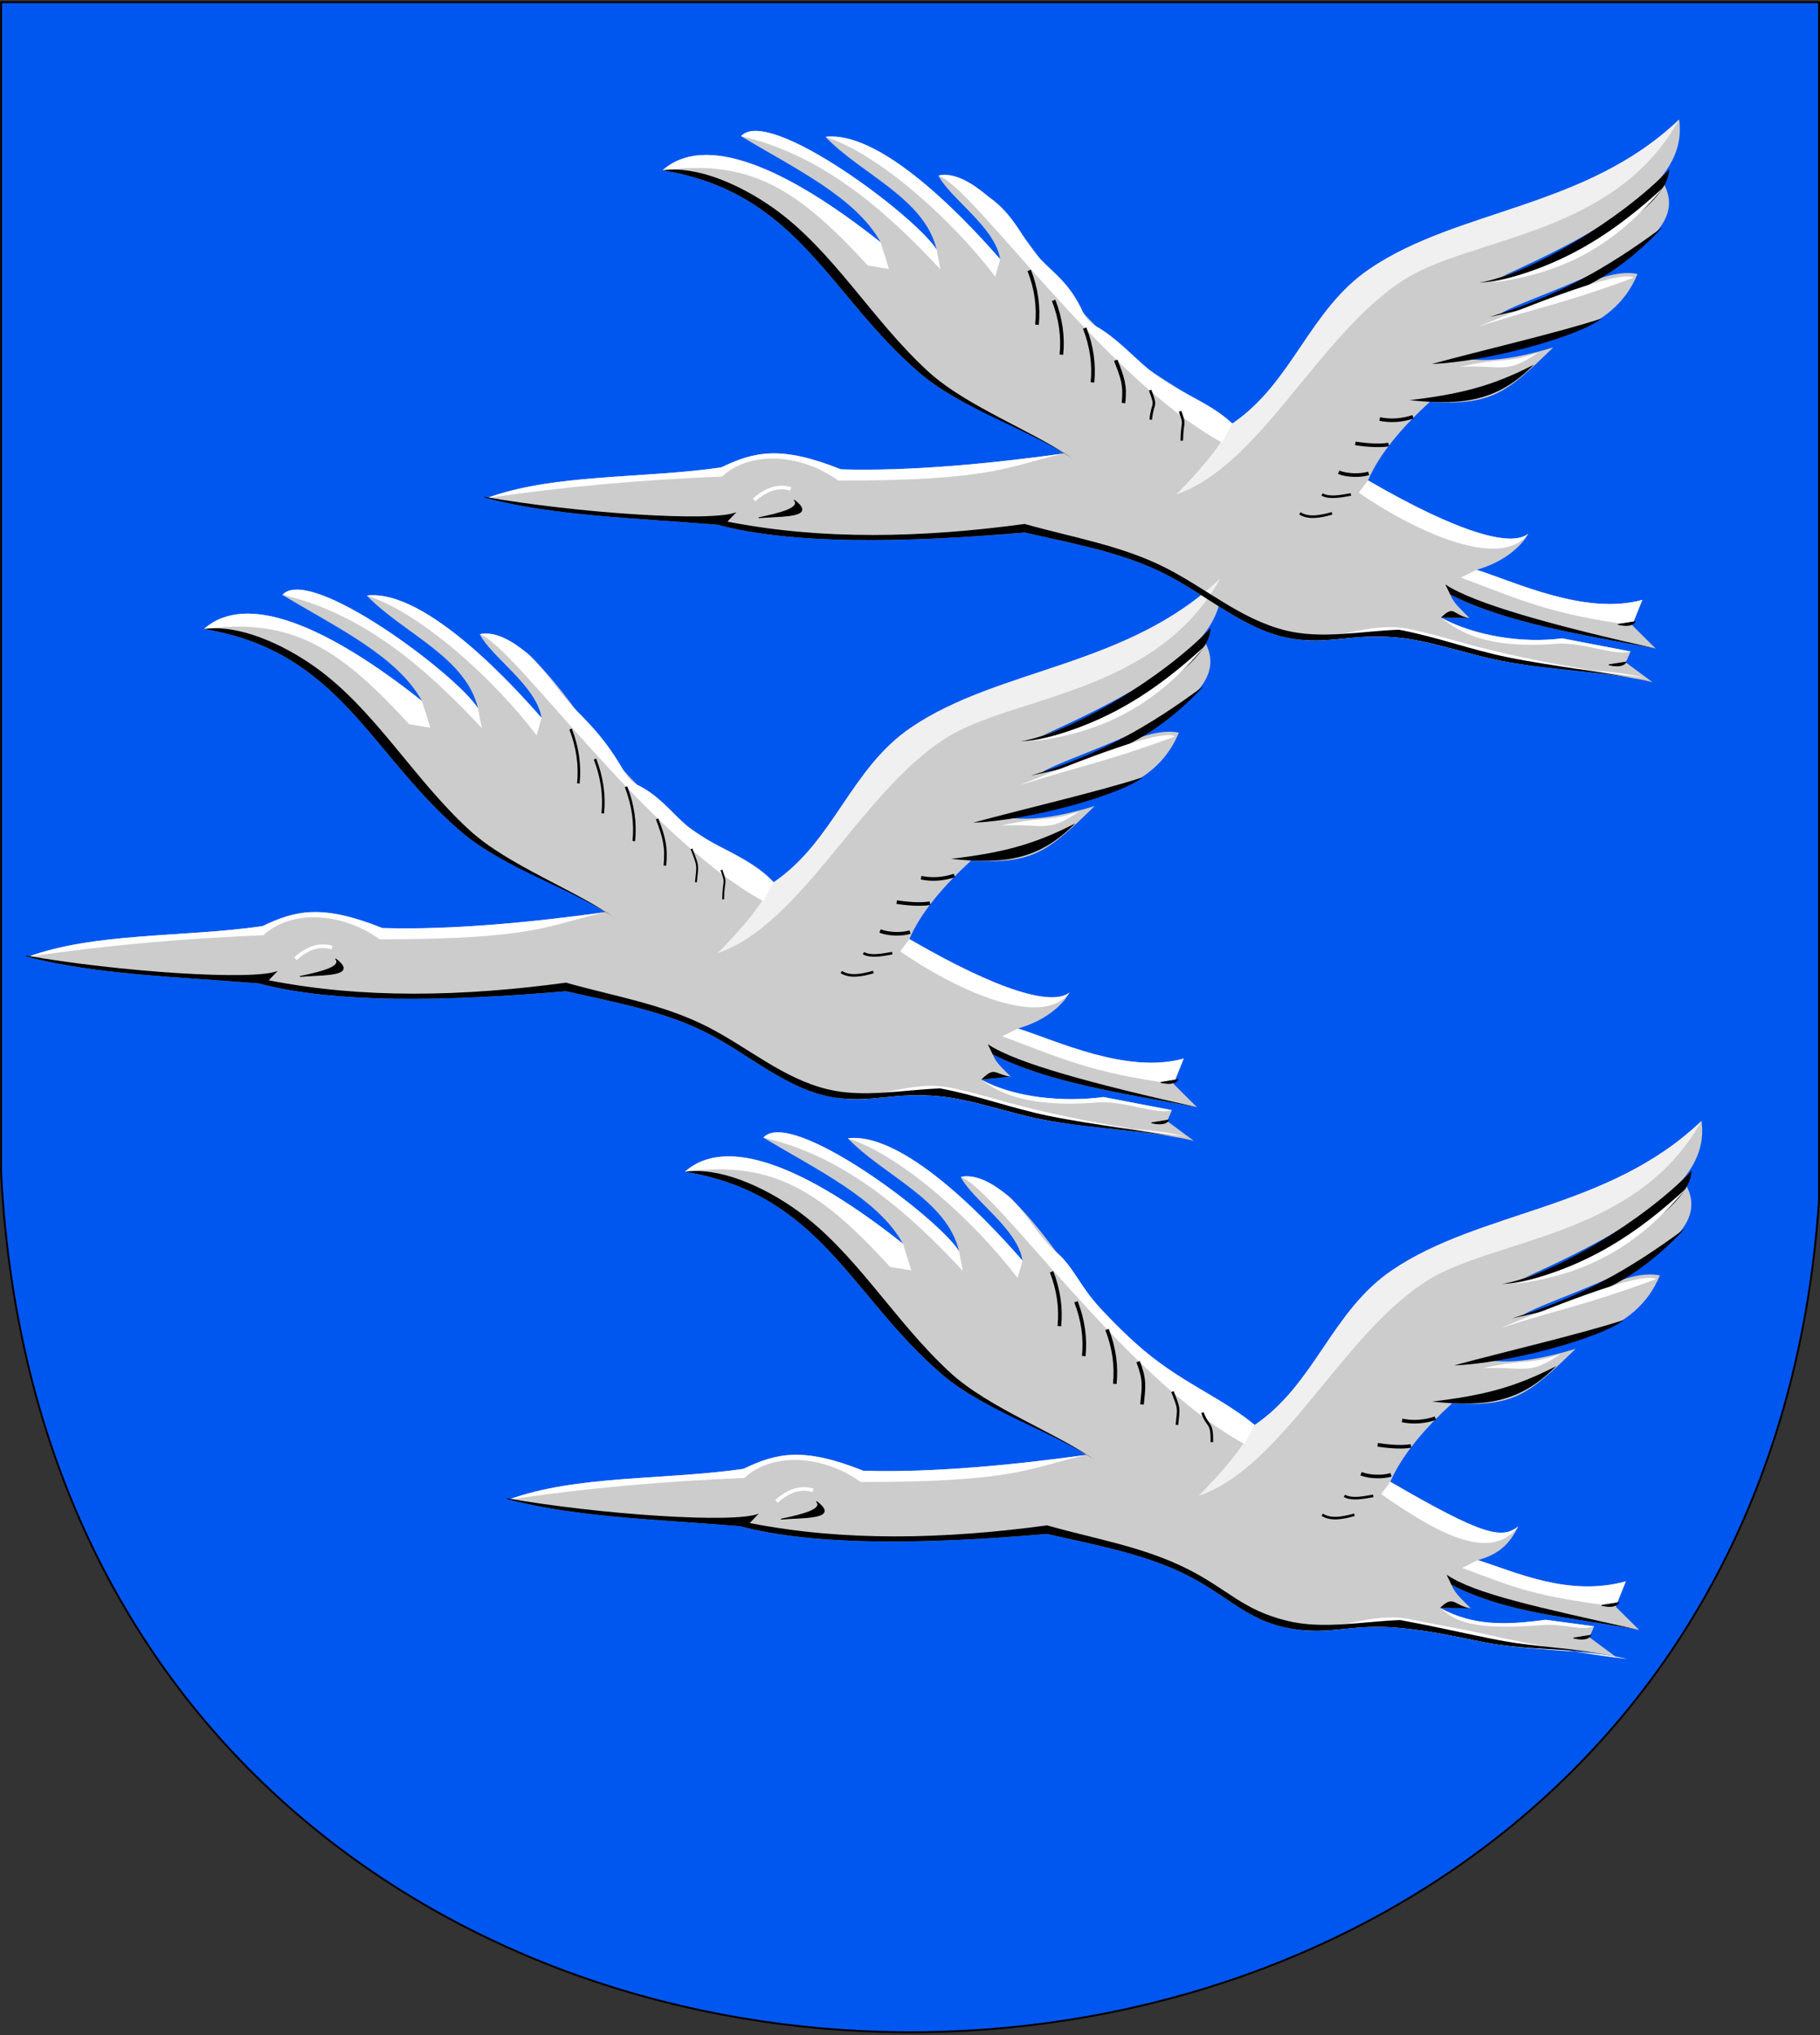
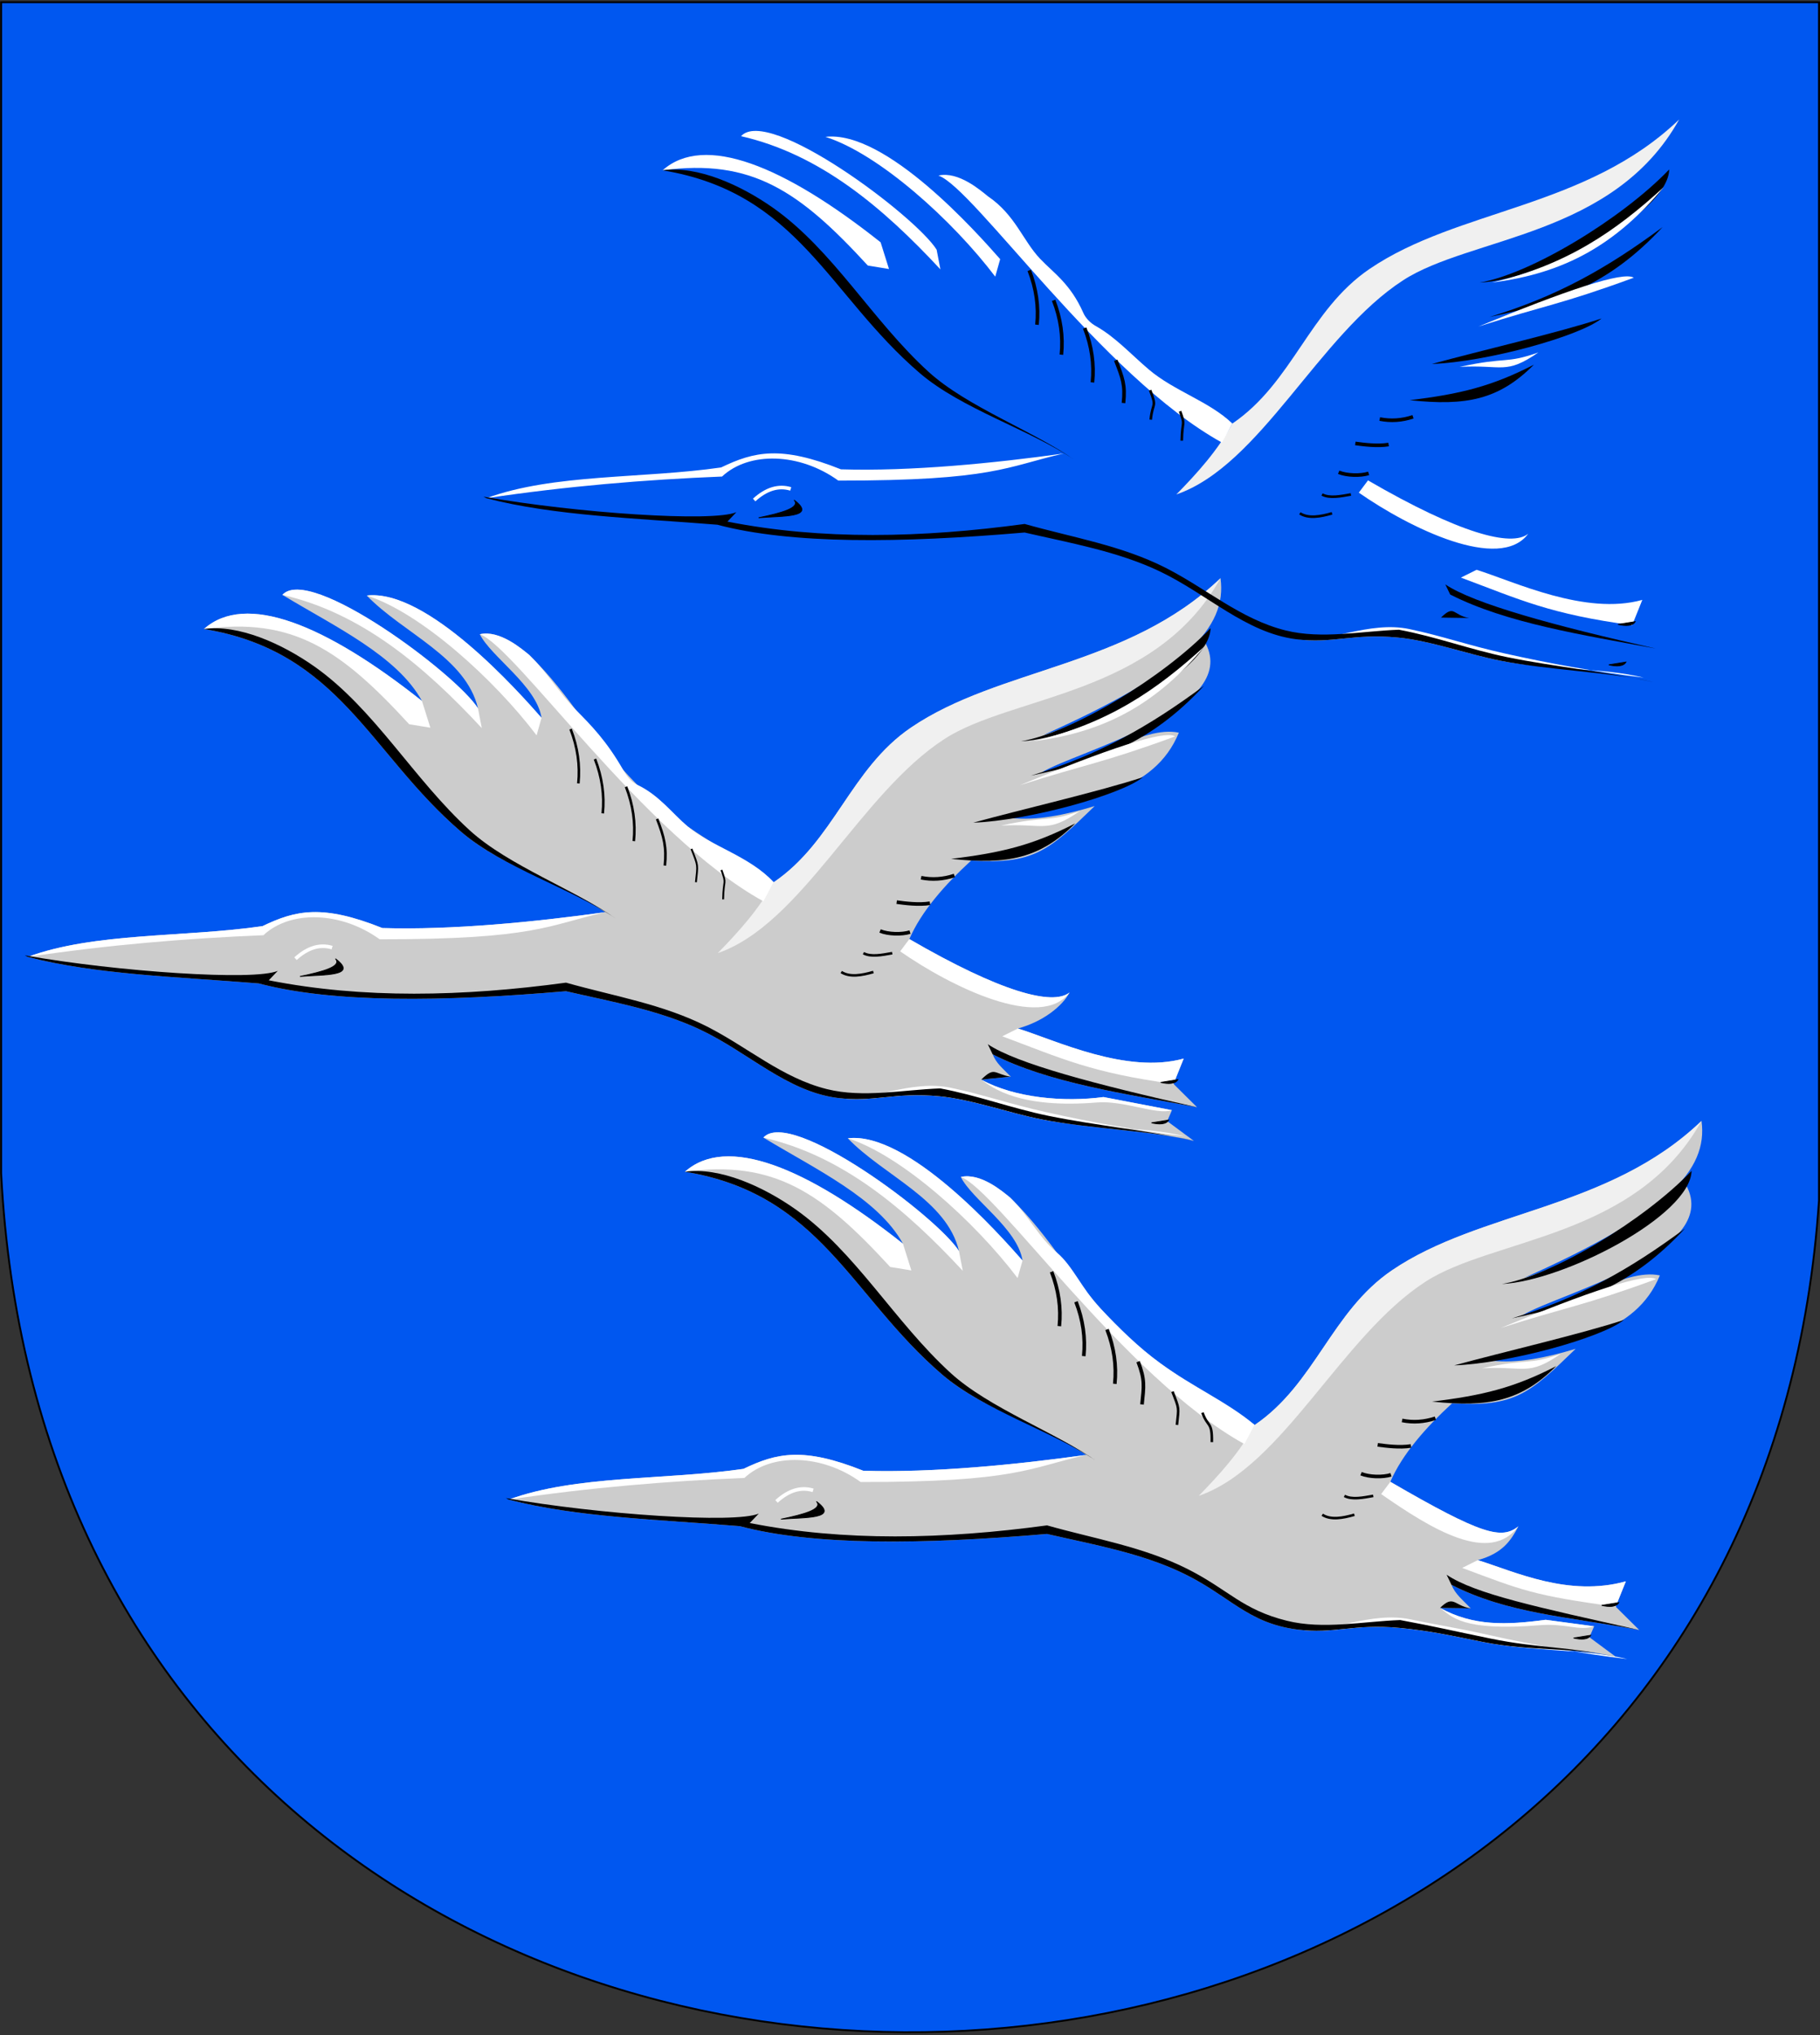
<svg xmlns="http://www.w3.org/2000/svg" xml:space="preserve" width="500px" height="559px" shape-rendering="geometricPrecision" text-rendering="geometricPrecision" image-rendering="optimizeQuality" fill-rule="evenodd" clip-rule="evenodd" viewBox="0 0 500 559" version="1.0">
  <rect x="0" y="0" width="500" height="559" fill="#333333" stroke="none" />
  <g id="Layer_x0020_1">
    <path id="path1937" fill="#0057F0" stroke="black" stroke-width="0.51" d="M0.31 0.61l499.412 -0 -0.001 329.207c-20.439,305.128 -483.369,306.522 -499.412,-7.575l0 -321.632z" />
    <path fill="#CCCCCC" d="M398.937 385.476c-7.284,6.68 -13.755,14.072 -16.974,21.565 25.143,14.595 30.576,15.931 35.181,12.224 -1.987,3.807 -4.279,7.411 -11.14,9.288 10.404,3.264 24.972,10.185 40.658,5.831l-2.797 6.951 6.466 6.409c-20.013,-3.74 -36.033,-4.494 -51.575,-12.398 1.041,2.531 2.883,3.95 5.287,6.442l-8.416 -0.105c9.158,5.049 18.215,4.714 28.999,3.263l13.325 1.785 -1.302 3.007 7.336 5.432c-11.277,-2.781 -22.962,-1.447 -36.391,-4.092 -8.886,-1.75 -14.43,-3.086 -23.149,-3.907 -12.689,-1.195 -17.878,1.763 -28.094,0.443 -13.772,-1.779 -18.604,-9.391 -31.626,-15.592 -11.489,-5.471 -24.427,-7.747 -37.093,-10.658 -34.212,2.927 -64.087,3.253 -84.423,-2.143 -22.372,-1.818 -44.744,-2.417 -63.459,-7.282 18.452,-6.778 43,-5.328 64.5,-8.449 9.126,-4.399 16.481,-6.055 32.92,0.517 19.209,0.588 42.018,-1.678 61.228,-4.352 -12.359,-8.408 -28.027,-12.186 -39.565,-22.077 -25.183,-21.588 -33.367,-49.586 -70.657,-55.709 11.397,-10.174 33.305,-1.338 59.895,19.774 -6.839,-12.46 -23.988,-20.451 -38.343,-29.152 7.521,-8.361 47.91,21.886 53.733,31.177 -3.317,-14.11 -20.617,-20.668 -30.552,-30.986 16.587,-1.952 41.785,26.528 48.005,33.587 -1.352,-8.788 -13.898,-16.786 -16.955,-22.957 5.479,-1.264 11.607,4.09 13.602,5.7 11.597,11.317 16.796,22.635 29.611,35.627 11.758,11.921 25.937,18.521 37.535,26.791 16.621,-11.31 21.054,-31.153 37.675,-42.463 24.293,-16.53 59.556,-16.606 85.068,-41.059 1.86,13.65 -9.687,25.676 -48.659,43.085 16.942,-5.333 29.998,-15.087 44.5,-25.302 9.755,18.319 -35.395,29.76 -44.887,35.53 13.193,-1.848 27.655,-12.989 37.597,-10.876 -6.642,16.247 -24.907,18.778 -45.969,23.443 6.7,0.736 14.517,-0.763 22.844,-3.277 -12.802,12.401 -16.764,16.006 -33.937,14.967z" />
    <path fill="#CCCCCC" d="M266.796 236.394c-7.284,6.68 -13.755,14.072 -16.974,21.565 25.143,14.595 39.413,18.369 44.018,14.662 -1.987,3.807 -7.326,8.02 -14.188,9.898 10.404,3.264 29.848,12.622 45.534,8.269l-2.797 6.951 6.466 6.409c-20.013,-3.74 -40.603,-6.627 -56.146,-14.531 1.041,2.531 2.578,3.645 4.982,6.138l-8.111 0.809c9.158,5.049 22.786,6.238 33.57,4.787l18.81 3.613 -1.302 3.007 7.336 5.432c-11.277,-2.781 -28.446,-3.274 -41.876,-5.92 -8.887,-1.75 -19.305,-5.524 -28.025,-6.345 -12.689,-1.195 -17.878,1.763 -28.094,0.443 -13.772,-1.78 -24.394,-12.438 -37.416,-18.64 -11.489,-5.471 -24.427,-7.747 -37.093,-10.658 -34.212,2.927 -64.087,3.253 -84.423,-2.143 -22.372,-1.818 -44.744,-2.417 -63.459,-7.282 18.452,-6.778 43,-5.328 64.5,-8.449 9.126,-4.399 16.481,-6.055 32.92,0.517 19.209,0.588 42.018,-1.678 61.228,-4.352 -12.359,-8.408 -28.027,-12.186 -39.565,-22.077 -25.183,-21.588 -33.367,-49.586 -70.657,-55.709 11.397,-10.174 33.305,-1.338 59.895,19.774 -6.839,-12.46 -23.988,-20.451 -38.343,-29.152 7.521,-8.361 47.91,21.886 53.733,31.177 -3.317,-14.11 -20.617,-20.668 -30.552,-30.986 16.587,-1.952 41.785,26.528 48.005,33.587 -1.352,-8.788 -13.898,-16.786 -16.955,-22.957 5.479,-1.264 11.607,4.09 13.602,5.7 11.597,11.317 16.796,22.635 29.611,35.627 11.758,11.921 25.937,18.521 37.535,26.791 16.621,-11.31 21.054,-31.153 37.675,-42.463 24.293,-16.53 59.556,-16.606 85.068,-41.059 1.86,13.65 -9.687,25.676 -48.659,43.085 16.942,-5.333 29.998,-15.087 44.5,-25.302 9.755,18.319 -35.395,29.76 -44.887,35.53 13.193,-1.848 27.655,-12.989 37.597,-10.876 -6.642,16.247 -24.907,18.778 -45.969,23.443 6.7,0.736 14.517,-0.763 22.844,-3.277 -12.802,12.401 -16.764,16.006 -33.937,14.967z" />
-     <path fill="#CCCCCC" d="M392.796 110.394c-7.284,6.68 -13.755,14.072 -16.974,21.565 25.143,14.595 39.413,18.369 44.018,14.662 -1.987,3.807 -7.326,8.02 -14.188,9.898 10.404,3.264 29.848,12.622 45.534,8.269l-2.797 6.951 6.466 6.409c-20.013,-3.74 -40.908,-6.932 -56.451,-14.836 1.041,2.531 2.883,3.95 5.287,6.442l-7.807 -0.105c9.158,5.049 22.481,7.152 33.265,5.701l18.81 3.613 -1.302 3.007 7.336 5.432c-11.277,-2.781 -28.446,-3.274 -41.876,-5.92 -8.887,-1.75 -19.305,-5.524 -28.025,-6.345 -12.689,-1.195 -17.878,1.763 -28.094,0.443 -13.772,-1.78 -24.394,-12.438 -37.416,-18.64 -11.489,-5.471 -24.427,-7.747 -37.093,-10.658 -34.212,2.927 -64.087,3.253 -84.423,-2.143 -22.372,-1.818 -44.744,-2.417 -63.459,-7.282 18.452,-6.778 43,-5.328 64.5,-8.449 9.126,-4.399 16.481,-6.055 32.92,0.517 19.209,0.588 42.018,-1.678 61.228,-4.352 -12.359,-8.408 -28.027,-12.186 -39.565,-22.077 -25.183,-21.588 -33.367,-49.586 -70.657,-55.709 11.397,-10.174 33.305,-1.338 59.895,19.774 -6.839,-12.46 -23.988,-20.451 -38.343,-29.152 7.521,-8.361 47.91,21.886 53.733,31.177 -3.317,-14.11 -20.617,-20.668 -30.552,-30.986 16.587,-1.952 41.785,26.528 48.005,33.587 -1.352,-8.788 -13.898,-16.786 -16.955,-22.957 5.479,-1.264 11.607,4.09 13.602,5.7 11.597,11.317 16.796,22.635 29.611,35.627 11.758,11.921 25.937,18.521 37.535,26.791 16.621,-11.31 21.054,-31.153 37.675,-42.463 24.293,-16.53 59.556,-16.606 85.068,-41.059 1.86,13.65 -9.687,25.676 -48.659,43.085 16.942,-5.333 29.998,-15.087 44.5,-25.302 9.755,18.319 -35.395,29.76 -44.887,35.53 13.193,-1.848 27.655,-12.989 37.597,-10.876 -6.642,16.247 -24.907,18.778 -45.969,23.443 6.7,0.736 14.517,-0.763 22.844,-3.277 -12.802,12.401 -16.764,16.006 -33.937,14.967z" />
    <path fill="#F0F0F0" d="M212.563 242.346c16.621,-11.31 21.054,-31.153 37.675,-42.463 24.293,-16.53 59.556,-16.606 85.068,-41.059 -17.929,32.232 -57.262,32.13 -75.854,44.181 -23.221,15.051 -39.18,50.866 -62.267,58.811 5.738,-5.878 11.271,-11.961 15.378,-19.47z" />
    <path fill="black" d="M332.58 172.542c-12.944,13.518 -38.182,28.789 -52.108,31.082 16.933,-0.795 51.776,-18.716 52.108,-31.082z" />
    <path fill="black" d="M330.752 188.388c-15.338,11.351 -28.949,19.02 -47.537,24.683 18.805,-3.969 32.796,-8.796 47.537,-24.683z" />
    <path fill="black" d="M295.404 226.173c-11.617,5.982 -20.296,8.088 -34.129,9.751 15.579,1.655 24.502,-0.111 34.129,-9.751z" />
    <path fill="white" d="M331.057 177.417c-13.307,12.164 -26.613,21.357 -47.232,26.206 20.315,-2.537 34.231,-10.663 47.232,-26.206z" />
    <path fill="white" d="M322.829 202.291c-2.8,-1.875 -18.679,3.478 -42.661,13.408 18.614,-5.941 22.138,-5.9 42.661,-13.408z" />
    <path fill="white" d="M296.623 222.821c-9.261,3.236 -8.355,1.073 -21.635,3.961 11.844,-0.662 12.575,2.278 21.635,-3.961z" />
    <path fill="white" d="M131.317 194.584c-5.823,-9.291 -46.212,-39.538 -53.733,-31.177 21.639,4.951 38.829,19.437 54.773,36.593l-1.041 -5.416zm17.453 2.6c-6.22,-7.059 -31.418,-35.538 -48.005,-33.587 14.729,4.651 34.986,22.979 46.654,38.396l1.352 -4.81zm63.793 45.162c-6.587,-7.152 -17.283,-9.93 -23.549,-15.256 -4.503,-3.827 -7.951,-8.69 -13.985,-11.535 -1.74,-0.82 -2.925,-2.501 -3.817,-4.057 -4.624,-8.065 -8.847,-12.294 -13.073,-16.576 -4.461,-4.521 -7.647,-10.043 -12.721,-14.994 -1.995,-1.61 -8.123,-6.963 -13.602,-5.7 9.721,3.339 44.919,55.134 77.898,73.352l2.85 -5.234zm-100.155 -43.405c-18.832,-20.523 -31.879,-29.439 -56.376,-26.155 11.397,-10.174 33.305,-1.338 59.895,19.774l2.3 7.335 -5.819 -0.954z" />
    <path fill="white" d="M72.106 254.406c9.126,-4.399 16.481,-6.055 32.92,0.517 19.209,0.588 42.018,-1.678 61.228,-4.352 -15.739,3.578 -19.12,7.482 -61.948,7.448 -10.648,-7.686 -24.546,-8.058 -31.941,-1.117 -21.193,0.854 -42.755,2.659 -64.759,5.952 18.452,-6.778 43,-5.328 64.5,-8.449z" />
    <path fill="white" d="M249.821 257.958c25.143,14.595 39.413,18.369 44.018,14.662 -7.816,10.572 -32.543,-1.535 -46.538,-11.288l2.52 -3.374z" />
    <path fill="white" d="M279.652 282.518c10.404,3.264 29.848,12.622 45.534,8.269l-2.797 6.951c-22.583,-3.036 -30.668,-6.964 -47.041,-13.076l4.304 -2.143z" />
    <path fill="white" d="M229.998 301.578c8.891,1.109 20.182,-5.102 31.217,-2.77 9.232,1.951 15.902,4.397 26.167,6.692 12.728,2.847 25,5.047 38.206,6.64 -11.277,-2.781 -26.041,-2.015 -39.471,-4.66 -8.887,-1.75 -19.305,-5.524 -28.025,-6.345 -12.689,-1.195 -17.878,1.763 -28.094,0.443z" />
    <path fill="black" d="M313.992 213.488c-11.947,3.925 -33.273,8.825 -46.623,12.494 14.813,-0.53 40.379,-7.495 46.623,-12.494z" />
    <path fill="none" stroke="black" stroke-width="0.992" d="M253.047 241.105c3.047,0.61 6.094,0.407 9.142,-0.609" />
    <path fill="none" stroke="black" stroke-width="0.992" d="M255.485 248.114c-3.047,0.508 -6.907,-0 -9.142,-0.305" />
    <path fill="none" stroke="black" stroke-width="0.992" d="M250 256.036c-2.248,0.714 -6,0.611 -8.228,-0.305" />
    <path fill="none" stroke="black" stroke-width="0.709" d="M245.124 261.826c-2.844,0.508 -5.891,1.117 -7.923,0" />
    <path fill="none" stroke="black" stroke-width="0.709" d="M239.944 267.006c-3.149,0.914 -6.501,1.524 -8.837,0" />
    <path fill="none" stroke="black" stroke-width="0.709" d="M156.754 200.272c1.93,4.977 2.64,9.954 2.133,14.931" />
    <path fill="none" stroke="black" stroke-width="0.709" d="M163.458 208.499c1.93,4.977 2.64,9.954 2.133,14.931" />
    <path fill="none" stroke="black" stroke-width="0.709" d="M171.991 216.117c1.93,4.977 2.64,9.954 2.133,14.931" />
    <path fill="none" stroke="black" stroke-width="0.709" d="M180.523 224.954c1.93,4.977 2.64,7.836 2.133,12.813" />
    <path fill="none" stroke="black" stroke-width="0.51" d="M189.969 233.182c1.93,4.977 1.726,4.179 1.219,9.157" />
    <path fill="none" stroke="black" stroke-width="0.51" d="M198.197 238.972c1.523,4.164 0.565,2.292 0.465,8.083" />
    <path fill="black" stroke="black" stroke-width="0.216" d="M92.153 263.35c6.5,4.876 -3.251,4.334 -9.751,4.876 6.309,-1.319 11.599,-2.74 9.751,-4.876z" />
    <path fill="none" stroke="white" stroke-width="0.992" d="M81.183 263.35c3.352,-3.047 6.704,-4.062 10.056,-3.047" />
    <path fill="black" d="M7.606 262.855c18.715,4.865 41.087,5.464 63.459,7.282 20.336,5.396 50.212,5.07 84.423,2.143 12.666,2.911 25.603,5.186 37.093,10.658 13.022,6.201 23.645,16.86 37.416,18.64 10.216,1.32 15.404,-1.638 28.094,-0.443 8.72,0.821 19.138,4.595 28.025,6.345 13.43,2.645 30.904,3.139 42.181,5.92 -13.121,-2.904 -27.157,-4.204 -40.278,-6.892 -10.205,-2.091 -19.497,-5.624 -29.702,-7.527 -10.278,0.369 -21.159,2.676 -31.139,0.194 -12.287,-3.056 -21.664,-11.467 -32.952,-17.2 -12.148,-6.169 -25.612,-8.335 -38.722,-12.045 -28.326,3.835 -55.775,4.457 -81.661,-0.647l2.466 -2.593c-6.4,2.785 -43.78,0.275 -69.479,-4.254m162.472 -10.036c-12.359,-8.408 -31.074,-14.014 -42.613,-23.905 -25.183,-21.588 -33.367,-49.586 -70.657,-55.709 9.507,-1.339 21.453,4.027 30.351,10.306 16.531,11.666 27.203,30.913 42.687,45.023 10.594,9.655 28.921,16.303 40.232,24.285z" />
    <path fill="black" d="M271.371 286.837c7.851,5.301 29.674,11.07 57.483,17.309 -20.013,-3.74 -40.603,-6.627 -56.146,-14.531l-1.337 -2.778zm-1.792 9.724l8.021 -0.799c-4.493,-0.742 -4.267,-2.909 -8.021,0.799z" />
    <path fill="white" d="M269.579 296.561c9.158,5.049 22.786,6.238 33.57,4.787l18.81 3.613c-4.225,1.397 -13.145,-2.726 -20.59,-2.118 -21.184,1.731 -28.627,-3.931 -31.79,-6.282z" />
    <path fill="#F0F0F0" d="M338.563 116.346c16.621,-11.31 21.054,-31.153 37.675,-42.463 24.293,-16.53 59.556,-16.606 85.068,-41.059 -17.929,32.232 -57.262,32.13 -75.854,44.181 -23.221,15.051 -39.18,50.866 -62.267,58.811 5.738,-5.878 11.271,-11.961 15.378,-19.47z" />
    <path fill="black" d="M458.58 46.542c-12.944,13.518 -38.182,28.789 -52.108,31.082 16.933,-0.795 51.776,-18.716 52.108,-31.082z" />
    <path fill="black" d="M456.752 62.388c-15.338,11.351 -28.949,19.02 -47.537,24.683 18.805,-3.969 32.796,-8.796 47.537,-24.683z" />
    <path fill="black" d="M421.404 100.173c-11.617,5.982 -20.296,8.088 -34.129,9.751 15.579,1.655 24.502,-0.111 34.129,-9.751z" />
    <path fill="white" d="M457.057 51.417c-13.307,12.164 -26.613,21.357 -47.232,26.206 20.315,-2.537 34.231,-10.663 47.232,-26.206z" />
    <path fill="white" d="M448.829 76.291c-2.8,-1.875 -18.679,3.478 -42.661,13.408 18.614,-5.941 22.138,-5.9 42.661,-13.408z" />
    <path fill="white" d="M422.623 96.821c-9.261,3.236 -8.355,1.073 -21.635,3.961 11.844,-0.662 12.575,2.278 21.635,-3.961z" />
    <path fill="white" d="M257.317 68.584c-5.823,-9.291 -46.212,-39.538 -53.733,-31.177 21.639,4.951 38.829,19.437 54.773,36.593l-1.041 -5.416zm17.453 2.6c-6.22,-7.059 -31.418,-35.538 -48.005,-33.587 14.729,4.651 34.986,22.979 46.654,38.396l1.352 -4.81zm63.793 45.162c-6.356,-6.106 -15.944,-8.894 -22.946,-14.841 -5.031,-4.273 -9.184,-8.92 -14.589,-11.951 -1.492,-0.837 -2.766,-2.142 -3.415,-3.611 -3.537,-8.006 -8.168,-10.965 -11.847,-14.831 -4.77,-5.012 -6.841,-12.097 -14.349,-17.185 -1.995,-1.61 -8.123,-6.963 -13.602,-5.7 9.721,3.339 44.919,55.134 77.898,73.352l2.85 -5.234zm-100.155 -43.405c-18.832,-20.523 -31.879,-29.439 -56.376,-26.155 11.397,-10.174 33.305,-1.338 59.895,19.774l2.3 7.335 -5.819 -0.954z" />
    <path fill="white" d="M198.106 128.406c9.126,-4.399 16.481,-6.055 32.92,0.517 19.209,0.588 42.018,-1.678 61.228,-4.352 -15.739,3.578 -19.12,7.482 -61.948,7.448 -10.648,-7.686 -24.546,-8.058 -31.941,-1.117 -21.193,0.854 -42.755,2.659 -64.759,5.952 18.452,-6.778 43,-5.328 64.5,-8.449z" />
    <path fill="white" d="M375.821 131.958c25.143,14.595 39.413,18.369 44.018,14.662 -7.816,10.572 -32.543,-1.535 -46.538,-11.288l2.52 -3.374z" />
    <path fill="white" d="M405.652 156.518c10.404,3.264 29.848,12.622 45.534,8.269l-2.797 6.951c-22.583,-3.036 -30.668,-6.964 -47.041,-13.076l4.304 -2.143z" />
    <path fill="white" d="M355.998 175.577c8.891,1.109 20.182,-5.102 31.217,-2.77 9.232,1.951 15.902,4.397 26.167,6.692 12.728,2.847 25,5.047 38.206,6.64 -11.277,-2.781 -26.041,-2.015 -39.471,-4.66 -8.887,-1.75 -19.305,-5.524 -28.025,-6.345 -12.689,-1.195 -17.878,1.763 -28.094,0.443z" />
    <path fill="black" d="M439.992 87.488c-11.947,3.925 -33.273,8.825 -46.623,12.494 14.813,-0.53 40.379,-7.495 46.623,-12.494z" />
    <path fill="none" stroke="black" stroke-width="0.992" d="M379.047 115.105c3.047,0.61 6.094,0.407 9.142,-0.609" />
    <path fill="none" stroke="black" stroke-width="0.992" d="M381.485 122.113c-3.047,0.508 -6.907,-0 -9.142,-0.305" />
    <path fill="none" stroke="black" stroke-width="0.992" d="M376 130.036c-2.248,0.714 -6,0.611 -8.228,-0.305" />
    <path fill="none" stroke="black" stroke-width="0.709" d="M371.124 135.826c-2.844,0.508 -5.891,1.117 -7.923,0" />
    <path fill="none" stroke="black" stroke-width="0.709" d="M365.944 141.006c-3.149,0.914 -6.501,1.524 -8.837,0" />
    <path fill="none" stroke="black" stroke-width="0.992" d="M282.754 74.272c1.93,4.977 2.64,9.954 2.133,14.931" />
    <path fill="none" stroke="black" stroke-width="0.992" d="M289.458 82.499c1.93,4.977 2.64,9.954 2.133,14.931" />
    <path fill="none" stroke="black" stroke-width="0.992" d="M297.991 90.117c1.93,4.977 2.64,9.954 2.133,14.931" />
    <path fill="none" stroke="black" stroke-width="0.992" d="M306.523 98.954c1.93,4.977 2.64,6.777 2.133,11.754" />
    <path fill="none" stroke="black" stroke-width="0.709" d="M315.969 107.182c1.93,4.977 0.667,3.12 0.16,8.098" />
    <path fill="none" stroke="black" stroke-width="0.709" d="M324.197 112.972c1.523,4.164 0.565,2.292 0.465,8.083" />
    <path fill="black" stroke="black" stroke-width="0.216" d="M218.153 137.35c6.5,4.876 -3.251,4.334 -9.751,4.876 6.309,-1.319 11.599,-2.74 9.751,-4.876z" />
    <path fill="none" stroke="white" stroke-width="0.992" d="M207.183 137.35c3.352,-3.047 6.704,-4.062 10.056,-3.047" />
    <path fill="black" d="M133.607 136.855c18.715,4.865 41.087,5.464 63.459,7.282 20.336,5.396 50.212,5.07 84.423,2.143 12.666,2.911 25.603,5.186 37.093,10.658 13.022,6.201 23.645,16.86 37.416,18.64 10.216,1.32 15.404,-1.638 28.094,-0.443 8.72,0.821 19.138,4.595 28.025,6.345 13.43,2.645 30.904,3.139 42.181,5.92 -13.121,-2.904 -27.157,-4.204 -40.278,-6.892 -10.205,-2.091 -19.497,-5.624 -29.702,-7.527 -10.278,0.369 -21.159,2.676 -31.139,0.194 -12.287,-3.056 -21.664,-11.467 -32.952,-17.2 -12.148,-6.169 -25.612,-8.335 -38.722,-12.045 -28.326,3.835 -55.775,4.457 -81.661,-0.647l2.466 -2.593c-6.4,2.785 -43.78,0.275 -69.479,-4.254m162.472 -10.036c-12.359,-8.408 -31.074,-14.014 -42.613,-23.905 -25.183,-21.588 -33.367,-49.586 -70.657,-55.709 9.507,-1.339 21.453,4.027 30.351,10.306 16.531,11.666 27.203,30.913 42.687,45.023 10.594,9.655 28.921,16.303 40.232,24.285z" />
    <path fill="black" d="M397.066 160.532c7.851,5.301 29.979,11.374 57.788,17.614 -20.013,-3.74 -40.908,-6.932 -56.451,-14.836l-1.337 -2.778zm-1.183 9.115l7.716 0.115c-4.493,-0.742 -3.963,-3.823 -7.716,-0.115z" />
-     <path fill="white" d="M395.883 169.647c9.158,5.049 22.481,7.152 33.265,5.701l18.81 3.613c-4.225,1.397 -13.145,-2.726 -20.59,-2.118 -21.184,1.731 -28.322,-4.845 -31.485,-7.196z" />
    <path fill="#F0F0F0" d="M344.704 391.428c16.621,-11.31 21.054,-31.153 37.675,-42.463 24.293,-16.53 59.556,-16.606 85.068,-41.059 -17.929,32.232 -57.262,32.13 -75.854,44.181 -23.221,15.051 -39.18,50.866 -62.267,58.811 5.738,-5.878 11.271,-11.961 15.378,-19.47z" />
    <path fill="black" d="M464.721 321.624c-12.944,13.518 -38.182,28.789 -52.108,31.082 16.933,-0.795 51.776,-18.716 52.108,-31.082z" />
    <path fill="black" d="M462.893 337.47c-15.338,11.351 -28.949,19.02 -47.537,24.683 18.805,-3.969 32.796,-8.796 47.537,-24.683z" />
    <path fill="black" d="M427.545 375.255c-11.617,5.982 -20.296,8.088 -34.129,9.751 15.579,1.655 24.502,-0.111 34.129,-9.751z" />
-     <path fill="white" d="M463.198 326.499c-13.307,12.164 -26.613,21.357 -47.232,26.206 20.315,-2.537 34.231,-10.663 47.232,-26.206z" />
    <path fill="white" d="M454.97 351.373c-2.8,-1.875 -18.679,3.478 -42.661,13.408 18.614,-5.941 22.138,-5.9 42.661,-13.408z" />
    <path fill="white" d="M428.764 371.903c-9.261,3.236 -8.355,1.073 -21.635,3.961 11.844,-0.662 12.575,2.278 21.635,-3.961z" />
    <path fill="white" d="M263.458 343.666c-5.823,-9.291 -46.212,-39.538 -53.733,-31.177 21.639,4.951 38.829,19.437 54.773,36.593l-1.041 -5.416zm17.453 2.6c-6.22,-7.059 -31.418,-35.538 -48.005,-33.587 14.729,4.651 34.986,22.979 46.654,38.396l1.352 -4.81zm63.793 45.162c-7.409,-6.25 -17.087,-10.473 -25.955,-16.961 -5.864,-4.291 -11.199,-9.517 -16.573,-15.217 -5.044,-5.35 -7.472,-11.558 -11.897,-15.246 -4.878,-4.067 -7.647,-10.043 -12.721,-14.994 -1.995,-1.61 -8.123,-6.963 -13.602,-5.7 9.721,3.339 44.919,55.134 77.898,73.352l2.85 -5.234zm-100.155 -43.405c-18.832,-20.523 -31.879,-29.439 -56.376,-26.155 11.397,-10.174 33.305,-1.338 59.895,19.774l2.3 7.335 -5.819 -0.954z" />
    <path fill="white" d="M204.247 403.488c9.126,-4.399 16.481,-6.055 32.92,0.517 19.209,0.588 42.018,-1.678 61.228,-4.352 -15.739,3.578 -19.12,7.482 -61.948,7.448 -10.648,-7.686 -24.546,-8.058 -31.941,-1.117 -21.193,0.854 -42.755,2.659 -64.759,5.952 18.452,-6.778 43,-5.328 64.5,-8.449z" />
    <path fill="white" d="M381.962 407.04c25.143,14.595 30.576,15.931 35.181,12.224 -7.816,10.572 -23.706,0.903 -37.701,-8.851l2.52 -3.374z" />
    <path fill="white" d="M406.003 428.553c10.404,3.264 24.972,10.185 40.658,5.831l-2.797 6.951c-22.583,-3.036 -25.792,-4.527 -42.166,-10.639l4.304 -2.143z" />
    <path fill="white" d="M356.349 447.612c8.891,1.109 20.183,-5.101 31.217,-2.77 9.231,1.95 11.027,1.959 21.291,4.254 12.728,2.847 25,5.047 38.206,6.64 -11.277,-2.781 -26.042,-2.015 -39.471,-4.66 -8.886,-1.75 -14.43,-3.086 -23.149,-3.907 -12.689,-1.195 -17.878,1.763 -28.094,0.443z" />
    <path fill="black" d="M446.133 362.57c-11.947,3.925 -33.273,8.825 -46.623,12.494 14.813,-0.53 40.379,-7.495 46.623,-12.494z" />
    <path fill="none" stroke="black" stroke-width="0.992" d="M385.188 390.187c3.047,0.61 6.094,0.407 9.142,-0.609" />
    <path fill="none" stroke="black" stroke-width="0.992" d="M387.626 397.196c-3.047,0.508 -6.907,-0 -9.142,-0.305" />
    <path fill="none" stroke="black" stroke-width="0.992" d="M382.141 405.118c-2.248,0.714 -6,0.611 -8.228,-0.305" />
    <path fill="none" stroke="black" stroke-width="0.709" d="M377.265 410.908c-2.844,0.508 -5.891,1.117 -7.923,0" />
    <path fill="none" stroke="black" stroke-width="0.709" d="M372.085 416.088c-3.149,0.914 -6.501,1.524 -8.837,0" />
    <path fill="none" stroke="black" stroke-width="0.992" d="M288.895 349.354c1.93,4.977 2.64,9.954 2.133,14.931" />
    <path fill="none" stroke="black" stroke-width="0.992" d="M295.599 357.581c1.93,4.977 2.64,9.954 2.133,14.931" />
    <path fill="none" stroke="black" stroke-width="0.992" d="M304.132 365.199c1.93,4.977 2.64,9.954 2.133,14.931" />
    <path fill="none" stroke="black" stroke-width="0.992" d="M312.664 374.037c1.93,4.977 1.581,6.777 1.074,11.754" />
    <path fill="none" stroke="black" stroke-width="0.709" d="M322.11 382.264c1.93,4.977 1.726,4.179 1.219,9.157" />
    <path fill="none" stroke="black" stroke-width="0.709" d="M330.338 388.054c1.523,4.164 2.683,2.292 2.583,8.083" />
    <path fill="black" stroke="black" stroke-width="0.216" d="M224.294 412.432c6.5,4.876 -3.251,4.334 -9.751,4.876 6.309,-1.319 11.599,-2.74 9.751,-4.876z" />
    <path fill="none" stroke="white" stroke-width="0.992" d="M213.324 412.432c3.352,-3.047 6.704,-4.062 10.056,-3.047" />
    <path fill="black" d="M139.748 411.937c18.715,4.865 41.087,5.464 63.459,7.282 20.336,5.396 50.212,5.07 84.423,2.143 12.666,2.911 25.603,5.186 37.093,10.658 13.022,6.201 17.855,13.813 31.626,15.592 10.216,1.32 15.405,-1.638 28.094,-0.443 8.719,0.821 14.263,2.157 23.149,3.907 13.43,2.645 25.419,1.31 36.696,4.092 -13.121,-2.904 -21.672,-2.376 -34.793,-5.064 -10.204,-2.091 -14.621,-3.186 -24.826,-5.089 -10.278,0.369 -21.159,2.676 -31.139,0.194 -12.287,-3.055 -15.874,-8.42 -27.162,-14.153 -12.148,-6.169 -25.612,-8.335 -38.722,-12.045 -28.326,3.835 -55.775,4.457 -81.661,-0.647l2.466 -2.593c-6.4,2.785 -43.78,0.275 -69.479,-4.254m162.472 -10.036c-12.359,-8.408 -31.074,-14.014 -42.613,-23.905 -25.183,-21.588 -33.367,-49.586 -70.657,-55.709 9.507,-1.339 21.453,4.027 30.351,10.306 16.531,11.666 27.203,30.913 42.687,45.023 10.594,9.655 28.921,16.303 40.232,24.285z" />
    <path fill="black" d="M397.417 432.567c7.851,5.301 25.103,8.937 52.913,15.176 -20.013,-3.74 -36.033,-4.494 -51.575,-12.398l-1.337 -2.778zm-1.792 9.115l8.325 0.115c-4.493,-0.742 -4.572,-3.823 -8.325,-0.115z" />
    <path fill="white" d="M395.625 441.682c9.158,5.049 18.215,4.714 28.999,3.263l13.325 1.785c-4.225,1.397 -7.66,-0.897 -15.104,-0.289 -21.184,1.731 -24.056,-2.407 -27.219,-4.758z" />
    <path fill="black" stroke="black" stroke-width="0.216" d="M323.591 296.564l-4.722 0.762c2.081,0.507 4.061,0.456 4.722,-0.762z" />
    <path fill="black" stroke="black" stroke-width="0.216" d="M321.056 307.669l-4.722 0.762c2.081,0.507 4.061,0.456 4.722,-0.762z" />
    <path fill="black" stroke="black" stroke-width="0.216" d="M449.233 170.755l-4.722 0.762c2.081,0.507 4.061,0.456 4.722,-0.762z" />
    <path fill="black" stroke="black" stroke-width="0.216" d="M446.699 181.859l-4.722 0.762c2.081,0.507 4.061,0.456 4.722,-0.762z" />
    <path fill="black" stroke="black" stroke-width="0.216" d="M444.732 440.219l-4.722 0.762c2.081,0.507 4.061,0.456 4.722,-0.762z" />
    <path fill="black" stroke="black" stroke-width="0.216" d="M437.018 449.19l-4.722 0.762c2.081,0.507 4.061,0.456 4.722,-0.762z" />
  </g>
</svg>